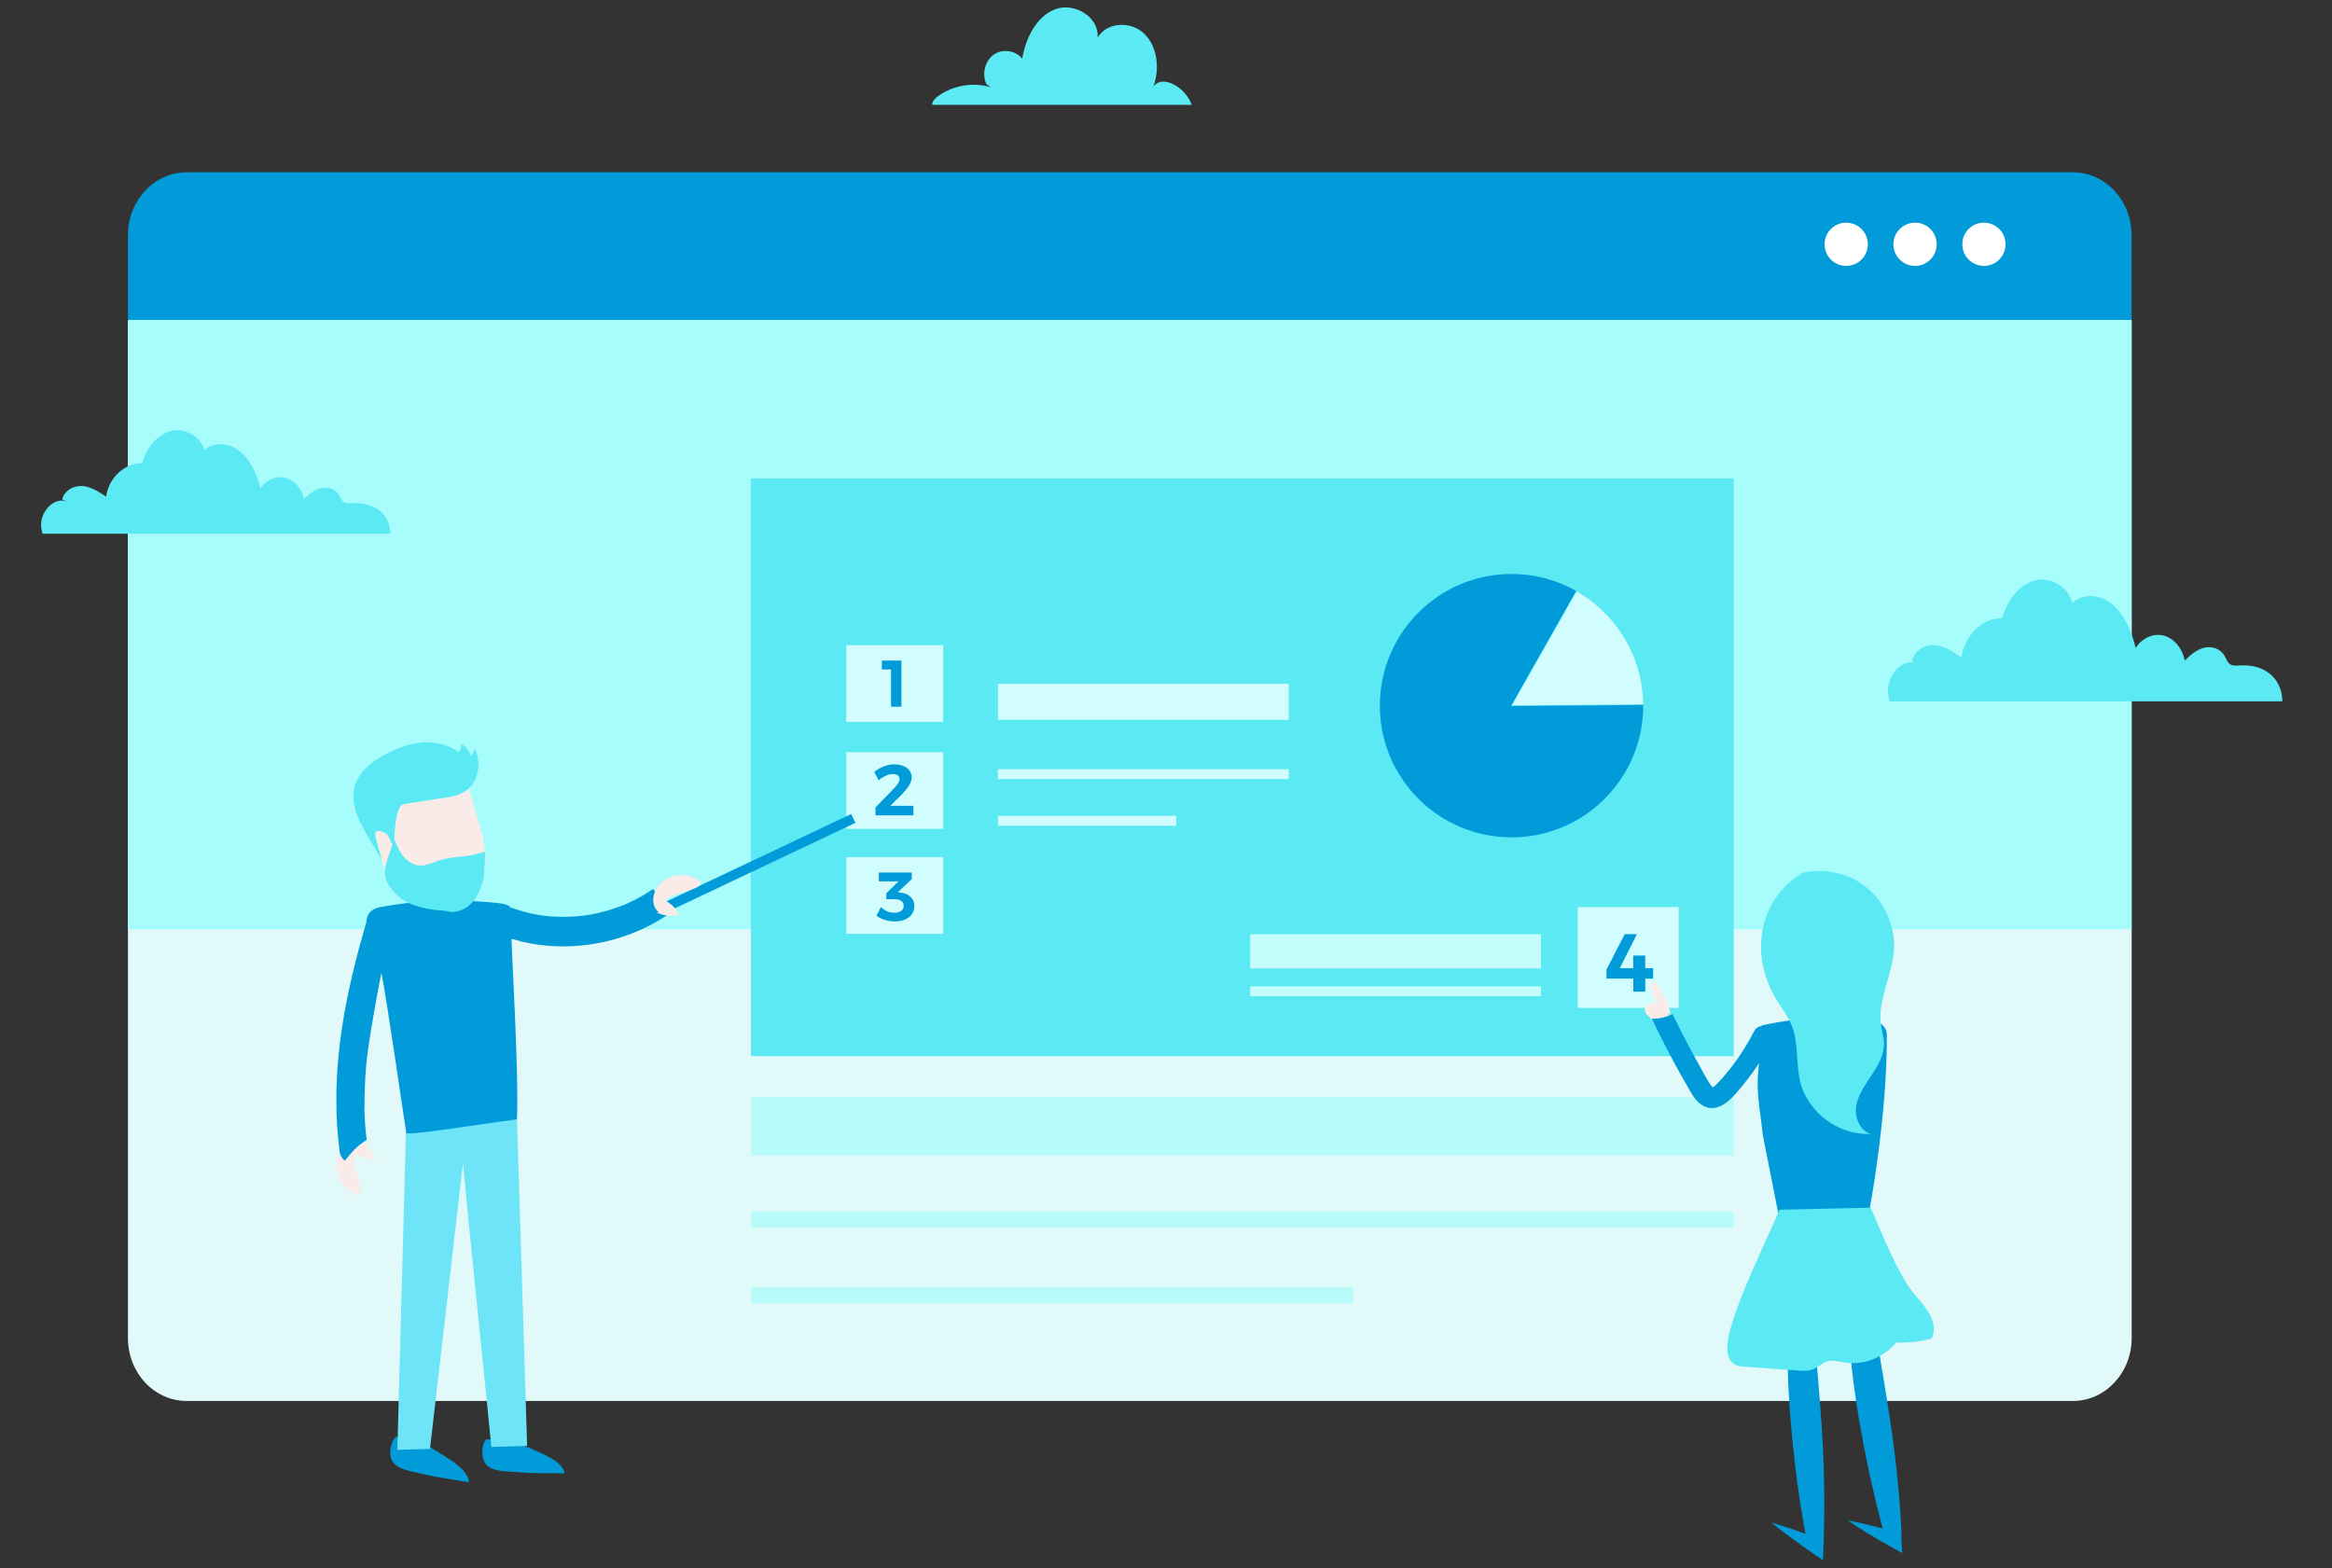
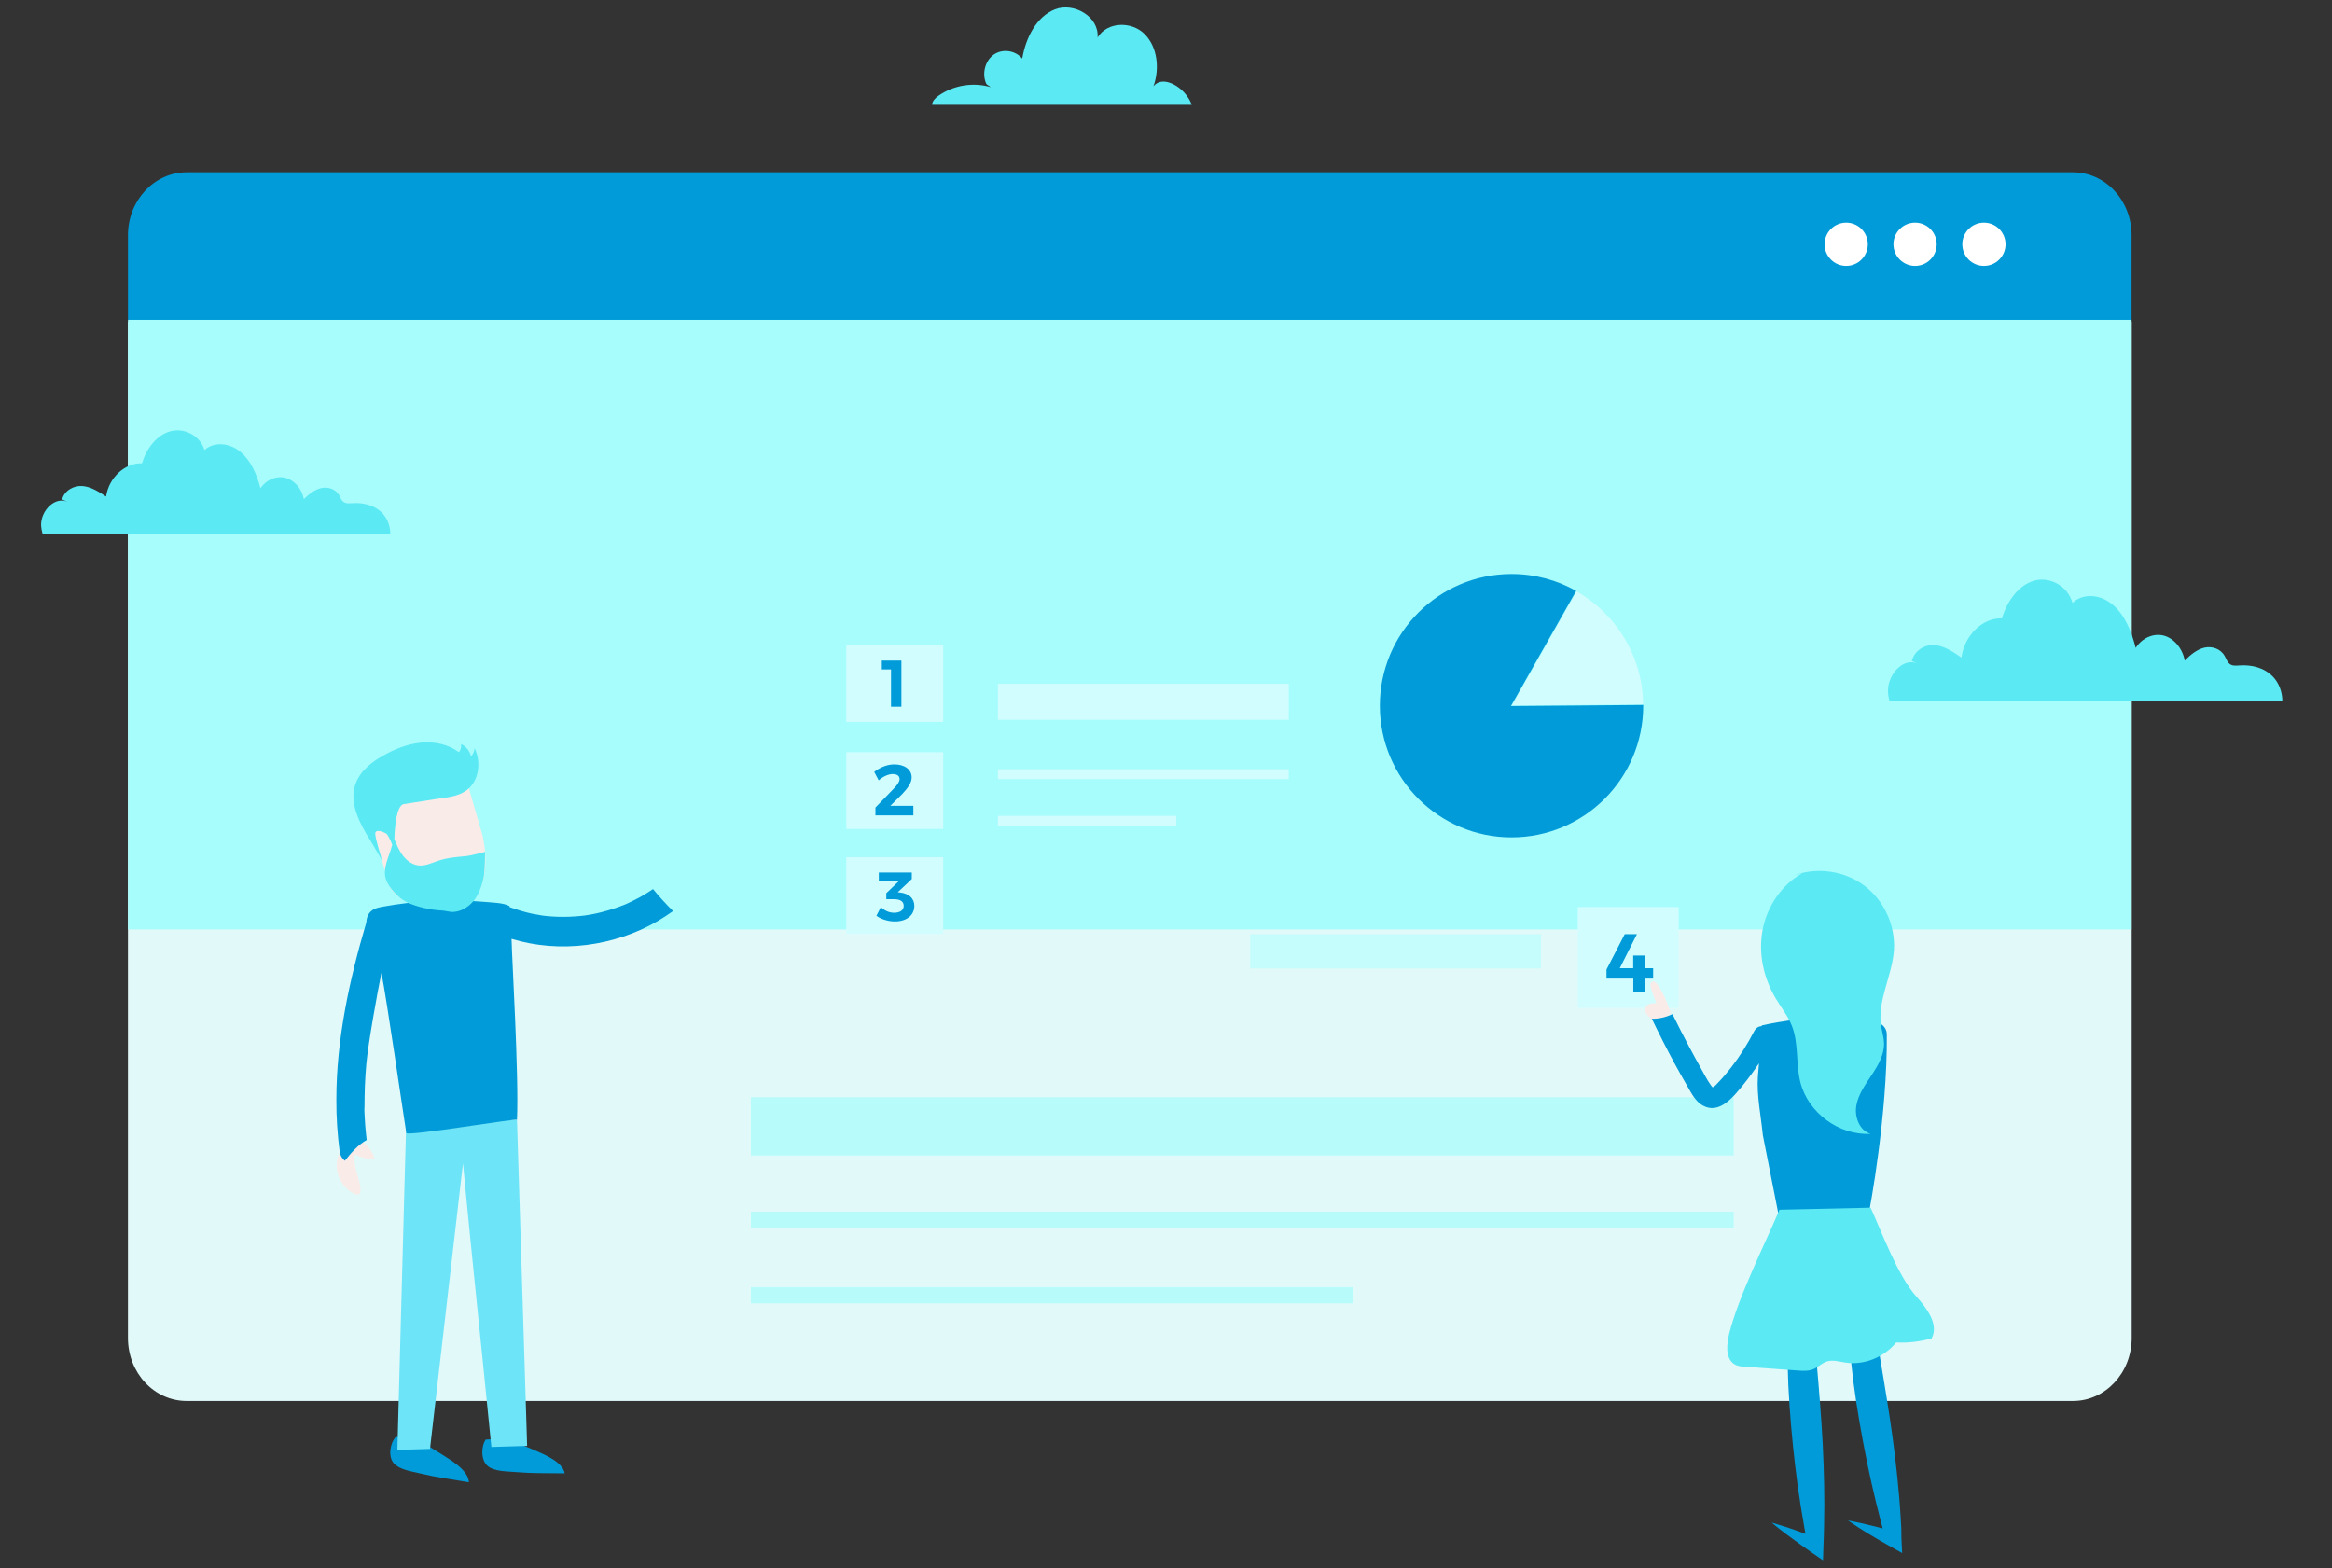
<svg xmlns="http://www.w3.org/2000/svg" version="1.1" id="Layer_1" x="0px" y="0px" viewBox="0 0 1930.2 1298" style="enable-background:new 0 0 1930.2 1298;" xml:space="preserve">
  <rect x="0" y="0" width="1930.2" height="1298" fill="#333333" stroke="none" />
  <style type="text/css"> .st0{fill:#5BE9F4;} .st1{fill:#009BD8;} .st2{fill:#E1F9F9;} .st3{fill:#A7FCFC;} .st4{fill:#F9ECE8;} .st5{fill:#6DE4F7;} .st6{opacity:0.73;fill:#A7FCFC;} .st7{fill:#FFFFFF;} .st8{fill:#D2FDFF;} .st9{fill:#C5FCFC;} </style>
  <title>best-sales-flatform-teal</title>
  <g>
    <path class="st0" d="M986.4,86.8c-1-3.1-2.9-6-4.9-8.6c-6.7-8.5-20.1-15.2-26.8-6.7c5.3-14.6,3.4-32.7-7.4-43.4 c-10.8-10.7-30.8-10.2-38.8,2.9c1.3-17.3-19.7-29.3-35.2-23.3S849,31.4,846.1,48.5c-5.7-6.9-16.5-8.4-23.7-3.2 c-7.2,5.2-9.9,16.2-5.9,24.4l3.6,2.5c-14.5-4.3-30.7-1.7-43.2,7c-2.6,1.8-5.3,4.4-5.4,7.6H986.4z" />
    <path class="st1" d="M1764.3,264.8v-70.1c0-28.8-21.7-52.1-48.6-52.1H154.5c-26.8,0-48.6,23.3-48.6,52.1v70.1H1764.3z" />
    <path class="st2" d="M1764.3,266.4H105.9v841.1c0,28.8,21.7,52.1,48.6,52.1h1561.3c26.8,0,48.6-23.3,48.6-52.1V266.4" />
    <polyline class="st3" points="1764.3,264.8 105.9,264.8 105.9,769.3 1764.3,769.3 1764.3,264.8 " />
    <path class="st0" d="M35.2,441.8H323c0.1-6.3-2.5-12.9-6.7-17.2c-6.5-6.6-15.9-8.7-24.7-8.1c-2.6,0.2-5.5,0.5-7.6-1.3 c-1.6-1.3-2.3-3.6-3.3-5.4c-3.1-5.2-9.4-7-14.8-5.8s-10.1,5-14.4,9.1c-1.6-8.5-7.8-15.7-15.4-17.6c-7.5-1.9-15.9,1.7-20.5,8.7 c-3-11.5-8-23-16.6-30.2s-21.4-8.9-29.8-1.5c-3.7-12.3-17.1-18.7-28.3-15.5c-11.2,3.2-19.7,14.2-23.4,26.5 c-14-0.6-27.5,11.9-29.7,27.5c-6.1-4-12.4-8.1-19.5-8.7c-7-0.6-14.9,3.5-16.9,11.1l4.6,2.1c-10.2-5-22.4,7-22,19.6 C34.2,437.5,34.6,439.7,35.2,441.8z" />
    <path class="st4" d="M297.9,943.5c5.7,3.5,10,8.9,12.2,15.2c-5.7,1-11.6-0.3-16.4-3.6c-2.1,9.9,4.2,19.6,4.7,29.7 c0.1,1-0.1,2-0.5,3c-1,1.5-3.1,1.1-4.6,0.4c-8.9-4.2-15.7-15.1-14.5-26.2c1.1-11.1,11.4-20.1,20.6-16.4" />
    <path class="st1" d="M420.1,1190.4c17.5,9.5,44.6,15.5,47.3,29.1c-18-0.3-26,0.2-41.3-1.1c-7.2-0.6-17.2-0.4-22.6-5.1 c-5.4-4.7-5.5-15.7-1.5-21.7" />
    <path class="st1" d="M345.8,1190.9c15.8,12.1,41.7,22.2,42.3,36c-17.7-3.1-25.7-3.8-40.7-7.4c-7-1.7-16.9-3-21.6-8.5 c-4.7-5.5-3-16.4,1.8-21.7" />
    <path class="st5" d="M336.2,929.7l-7.3,270.4l27-0.8l27.3-236.4c7.4,78.6,15.3,151.1,23.5,234.8l29.6-0.9l-8.4-269.9L336.2,929.7z" />
    <path class="st1" d="M540.5,735.9c-4.1,2.8-8.3,5.4-12.7,7.7c-2.8,1.5-5.7,2.9-8.7,4.3c-0.5,0.2-1.1,0.5-1.6,0.7 c-0.2,0.1-0.5,0.2-1,0.4c-1.5,0.6-3,1.2-4.5,1.7c-6.1,2.2-12.3,4-18.6,5.4c-3.2,0.7-6.3,1.2-9.5,1.7c-1.5,0.2-1.6,0.2-0.3,0 c-0.8,0.1-1.6,0.2-2.4,0.3c-1.6,0.2-3.2,0.3-4.8,0.4c-6.4,0.5-12.9,0.5-19.4,0.1c-1.6-0.1-3.2-0.2-4.8-0.4c-0.3,0-3.2-0.4-3.4-0.4 c-3-0.5-5.9-1-8.9-1.6c-6.2-1.4-12.2-3.2-18.1-5.4c0-0.3-0.1-0.5-0.1-0.8c-5.2-2.8-13-2.8-22.1-3.6c-27.7-2.3-55.5-0.9-82.9,4.1 c-2.7,0.5-5.7,1.1-8.1,2.6c-3.9,2.5-5.2,6.5-5.4,10.4c-14,47.4-24.8,96.9-24.8,146.5c-0.1,14.6,0.9,29.2,2.8,43.6 c0.5,2.9,2,5.4,4.2,7.2c5.1-6.4,10.8-13.1,18.1-17.2c-0.4-4-0.9-7.8-1.2-11.8c-0.2-2.7-0.3-5.4-0.5-8.2l-0.2-4.3c0-0.7,0-1.3,0-2 c0-0.3,0-0.5,0.1-0.8c0-11.9,0.4-23.9,1.5-35.8c1.6-17.6,9-58.2,12.5-75.5c4.9,25.2,16.6,107.2,20.6,132.6 c0.5,3.1,91.7-12.4,91.6-10.9c1.7-36.3-4.3-135.7-4.5-149.8c40,12.2,85.1,6.2,121.1-14.8c4.3-2.5,8.5-5.3,12.6-8.2 C551.2,748.3,545.7,742.2,540.5,735.9z" />
    <path class="st4" d="M399.6,692.2L388,652.1c-0.7,0.6-1.4,1.2-2.1,1.8c-7,5.1-16.1,5.8-24.7,7.1l-27.5,4.3 c-8.4,2.7-7.4,37.4-7.5,37.4c-1-2-4.7-12-6.7-13.3c-2.6-1.6-8.5-3.7-9.1-0.5c-0.6,3.4,4.7,19.1,5.4,22.3l5,17.2 c5.4,27.8,59.8,25,59.8,25C405.9,739.5,403,708.6,399.6,692.2z" />
    <path class="st0" d="M400.4,725.7c1.1-5.5,1.1-20.6,1.1-20.6s-11.6,3.1-15.4,3.5c-8,0.7-16.2,1.4-23.8,4c-5,1.7-10.1,4.2-15.4,3.8 c-5.3-0.4-10-3.8-13.3-8c-3.2-4.1-5.2-9-7.2-13.8c0.3-10.5,1.7-27.2,7.5-29l27.5-4.3c8.6-1.3,17.7-2,24.7-7.1 c10.4-7.6,12.4-23.4,6.7-34.9c-0.1,2.5-1.2,4.9-2.9,6.8c-1.1-4.5-4.2-8.3-8.4-10.3c0.6,2.4-0.1,5-1.7,6.8c-8.9-6.6-20.4-9-31.4-7.9 c-11,1.1-21.6,5.2-31.2,10.7c-9.9,5.5-19.4,13.1-23.1,23.9c-5.4,16,4,32.9,13,47.3c0.4,0.7,8.6,14.5,8.9,15.2 c-0.7-3.2-5.9-18.9-5.4-22.3c0.6-3.3,6.4-1.2,9.1,0.5c1.4,0.8,3.5,5.5,5,9.1c-2.5,9.7-8.4,19.5-5.2,28.9 c2.3,6.8,10.1,15.1,16.5,18.4c9.6,4.9,23,7,29.2,7.2c3.5,0.1,6.9,1.5,10.4,1.2c6.8-0.5,13-4.6,17.1-10 C396.8,739,399.1,732.3,400.4,725.7z" />
    <path class="st0" d="M1564,580.5h325.1c0.1-7.4-2.8-15.2-7.6-20.2c-7.4-7.8-17.9-10.2-27.9-9.5c-2.9,0.2-6.2,0.6-8.5-1.6 c-1.8-1.6-2.5-4.2-3.8-6.3c-3.5-6.1-10.6-8.2-16.8-6.8c-6.1,1.5-11.5,5.9-16.2,10.7c-1.8-10-8.9-18.5-17.4-20.7 c-8.5-2.2-18,2-23.2,10.2c-3.4-13.6-9-27.1-18.7-35.5c-9.7-8.5-24.1-10.5-33.6-1.8c-4.2-14.5-19.3-22-32-18.3 c-12.6,3.8-22.2,16.8-26.4,31.2c-15.8-0.8-31.1,14-33.5,32.4c-6.9-4.7-14.1-9.6-22-10.3c-7.9-0.7-16.8,4.1-19.1,13.1l5.2,2.4 c-11.6-5.9-25.4,8.3-24.9,23.1C1562.8,575.4,1563.3,578,1564,580.5z" />
    <polyline class="st6" points="1435,908.2 621.5,908.2 621.5,956.4 1435,956.4 1435,908.2 " />
    <polyline class="st6" points="1435,1002.9 621.5,1002.9 621.5,1016.2 1435,1016.2 1435,1002.9 " />
    <polyline class="st6" points="1120.3,1065.4 621.5,1065.4 621.5,1078.8 1120.3,1078.8 1120.3,1065.4 " />
    <circle class="st7" cx="1528.1" cy="202.2" r="17.9" />
    <circle class="st7" cx="1642.1" cy="202.2" r="17.9" />
    <circle class="st7" cx="1585.1" cy="202.2" r="17.9" />
-     <rect x="621.5" y="396" class="st0" width="813.5" height="478.2" />
    <g>
      <path class="st8" d="M1251.5,583.9l85.4-0.7l23.1-0.2c-0.4-40.1-22.5-74.9-55-93.5l-11.4,20.1L1251.5,583.9z" />
      <path class="st1" d="M1337,583.7l-85.9,0.7l-0.5,0l42.6-75.2l11.4-20.1c-15.8-8.9-34-14-53.5-14c-60.2,0-109,48.8-109,109 s48.8,109,109,109s109-48.8,109-109c0-0.2,0-0.4,0-0.6L1337,583.7z" />
    </g>
    <polyline class="st8" points="1066.7,566 826,566 826,595.8 1066.7,595.8 1066.7,566 " />
    <polyline class="st8" points="1066.7,636.7 826,636.7 826,644.9 1066.7,644.9 1066.7,636.7 " />
    <polyline class="st8" points="973.6,675.3 826,675.3 826,683.5 973.6,683.5 973.6,675.3 " />
    <polyline class="st9" points="1275.5,773.2 1034.8,773.2 1034.8,801.6 1275.5,801.6 1275.5,773.2 " />
    <rect x="1305.9" y="750.8" class="st8" width="83.5" height="83.5" />
    <rect x="700.5" y="534" class="st8" width="80.2" height="63.5" />
    <rect x="700.5" y="622.6" class="st8" width="80.2" height="63.5" />
    <rect x="700.5" y="709.5" class="st8" width="80.2" height="63.5" />
    <g>
      <path class="st1" d="M746.1,546.8V585h-8.6v-30.9h-7.6v-7.3H746.1z" />
    </g>
    <g>
      <path class="st1" d="M744.6,644.9c0-2.7-2.1-4.2-5.7-4.2c-3.6,0-7.9,2-11.6,5.2l-3.7-7c5.1-3.9,10.8-6.2,16.7-6.2 c8.4,0,14.3,4.2,14.3,10.8c0,4.5-3.4,9.1-8,13.9l-9.7,9.6H756v7.9h-31.4v-6.5l15.4-15.9C742.7,649.8,744.6,646.9,744.6,644.9z" />
    </g>
-     <rect x="545.7" y="709" transform="matrix(0.904 -0.428 0.428 0.904 -244.714 338.585)" class="st1" width="168.7" height="8.1" />
-     <path class="st4" d="M545.5,755.2c-7.7-5.7-5.7-18.9,2.9-25.6c8.5-6.7,21.1-6.8,29.2-1.6c1.4,0.9,2.8,2.4,2.1,4 c-0.5,0.8-1.3,1.5-2.2,2c-8.6,4.9-19.9,4.7-27,11.6c5.2,2.3,9.3,6.5,11.5,11.7c-6.4,1.5-13,0.7-18.9-2.2" />
    <g>
      <path class="st1" d="M756.8,749.8c0,7.6-6.2,12.9-16.1,12.9c-5.7,0-11.5-1.9-15.3-4.7l3.7-7.2c3.2,3.1,7,4.7,11,4.7 c5,0,7.9-2.2,7.9-5.7c0-3.7-2.9-5.5-8-5.5h-6.4v-5l10.2-9.8h-16.4v-7.3h27.3v5.4l-11.6,10.9l2.2,0.3 C752.1,739.6,756.8,743.5,756.8,749.8z" />
    </g>
    <g>
      <path class="st1" d="M1354.9,773.2l-14.2,28.2h11.1v-10.5h9.9l0.1,10.5h6.5v8.6h-6.5v10.8h-9.9V810h-22.2v-7.5l15.1-29.3H1354.9z" />
    </g>
    <g>
      <g>
        <path class="st1" d="M1429,854.1C1428.8,853.9,1428.7,853.9,1429,854.1L1429,854.1z" />
        <g>
          <path class="st4" d="M1383,839.6c-2.3-8.7-5.9-16.9-10.8-24.4c-1.1-1.6-2.8-3.4-4.6-2.7c-2,0.8-1.8,3.7-1.1,5.8 c1.3,4.1,2.8,8,4.5,12c-2.1,0-4.2,0.1-6.1,0.9c-1.9,0.8-3.5,2.6-3.5,4.7c0,2,1.5,3.6,2.8,5c2.1,2.1,4.2,4.3,6.8,5.6 c2.7,1.3,6.1,1.5,8.4-0.3c2.4-1.8,3-5.8,0.7-7.7" />
        </g>
        <path class="st1" d="M1561.7,856c-0.2-22.8-72.1-14.1-103.3-7.3c-0.1,0.2-0.2,0.4-0.3,0.6c-2.4,0.2-4.7,1.4-6.2,4.3 c-5.4,10.4-11.7,20.5-18.9,29.8c-3.5,4.5-7.2,8.9-11.2,13c-1.2,1.3-2.6,3-4.3,3.6c-0.5-0.5-1.1-1.4-1.4-1.7 c-3.4-4.7-6.1-10.3-9-15.4c-3-5.4-6-10.8-8.9-16.3c-4.8-9-9.4-18.1-13.9-27.2c-0.1,0-0.1,0.1-0.2,0.1c-5.3,2.5-11.1,3.9-16.9,3.7 c6.1,12.7,12.5,25.3,19.2,37.7c3.3,6.1,6.8,12.2,10.3,18.3c3.3,5.8,6.6,12.4,12.6,15.8c13.9,7.9,25.7-7.5,33.4-16.9 c4.7-5.8,9.1-11.8,13.2-18c-0.3,3.7-0.6,7.3-0.9,11c-1.1,15.5,2.6,32.9,4.1,48.5l12.8,64.8l75.2-1.9 C1547.3,1002.5,1562.3,923,1561.7,856z" />
      </g>
      <g>
        <path class="st0" d="M1484.9,724.6c19.2-7.1,41.9-3.8,58.2,8.5c16.4,12.3,25.9,33.1,24.5,53.5c-1.5,21.3-13.9,41.6-10.6,62.7 c0.7,4.6,2.2,9.1,2.4,13.7c0.4,9.6-4.7,18.5-10,26.5s-11.2,16.1-12.9,25.5c-1.7,9.5,2.6,20.8,11.8,23.5 c-26.1,1.5-51.9-17.5-58.2-42.9c-3.8-15.3-1.2-31.9-7-46.6c-3.3-8.2-8.9-15.1-13.4-22.7c-10.1-16.9-14.5-37.4-10.8-56.7 s15.7-37.2,32.8-46.8" />
      </g>
      <g>
        <path class="st1" d="M1505.2,1145.9c-0.7-7.8-1.3-15.6-2-23.4c-0.3,0.1-0.5,0.2-0.8,0.3c-4.1,1.6-8.6,1.3-12.9,1 c-3.3-0.2-6.6-0.4-9.9-0.7c0.1,8,0.3,15.9,0.6,23.8c1.1,22.4,3.1,44.6,5.7,66.8c1.3,11.1,2.8,22.1,4.6,33.2 c0.9,5.5,1.8,11,2.8,16.6l1.1,6.1c-2.7-1-5.3-2-8-2.9l-4.9-1.7l-5-1.6c-3.3-1.1-6.7-2.1-10.1-3.1c2.7,2.3,5.4,4.4,8.2,6.6 l4.2,3.2l4.2,3.1c2.8,2.1,5.6,4.1,8.4,6.1c2.8,2,5.7,4,8.5,6l9,6.2l0.4-12.3l0.3-8.4l0.2-8.4c0.1-5.6,0.2-11.2,0.2-16.7 c0-11.2-0.2-22.3-0.6-33.4C1508.7,1190.1,1507,1167.9,1505.2,1145.9z" />
        <path class="st1" d="M1573.7,1264.7l-0.5-8.4c-0.3-5.6-0.8-11.2-1.2-16.7c-0.9-11.1-2.1-22.2-3.4-33.3 c-2.6-22.1-6.1-44.1-9.7-65.9c-1.5-8.7-2.9-17.4-4.4-26.1c-7.3,3.1-15.3,4.5-23.2,3.8c0.8,8.7,1.7,17.3,2.8,26 c2.9,22.3,6.8,44.2,11.2,66c2.2,10.9,4.7,21.8,7.3,32.7c1.3,5.4,2.7,10.9,4.1,16.3l1.6,6c-2.8-0.7-5.5-1.4-8.3-2.1l-5.1-1.2 l-5.1-1.2c-3.4-0.7-6.8-1.5-10.3-2.1c2.9,2,5.8,3.9,8.7,5.8l4.4,2.8l4.4,2.7c3,1.8,5.9,3.5,8.9,5.3c3,1.7,6,3.4,9,5.1l9.5,5.3 l-0.6-12.3L1573.7,1264.7z" />
      </g>
      <g>
        <path class="st0" d="M1548.3,999.6l-75.4,1.7c-12.2,28.6-34,72-41.6,102.4c-2.2,8.9-3.3,20.5,4,25.3c2.7,1.8,6,2.1,9.2,2.3 c14.5,1,29,2.1,43.5,3.1c4.3,0.3,8.8,0.6,12.9-1.1c3.9-1.6,7-5,11-6.3c4.9-1.7,10.2,0,15.3,0.8c15.4,2.4,31.8-4,42.3-16.6 c9.8,0.5,19.8-0.7,29.3-3.4c6.2-11.5-3.9-24.9-12.5-34.5C1570.9,1056.2,1558,1021,1548.3,999.6z" />
      </g>
    </g>
-     <polyline class="st9" points="1275.5,816.4 1034.8,816.4 1034.8,824.6 1275.5,824.6 1275.5,816.4 " />
  </g>
</svg>